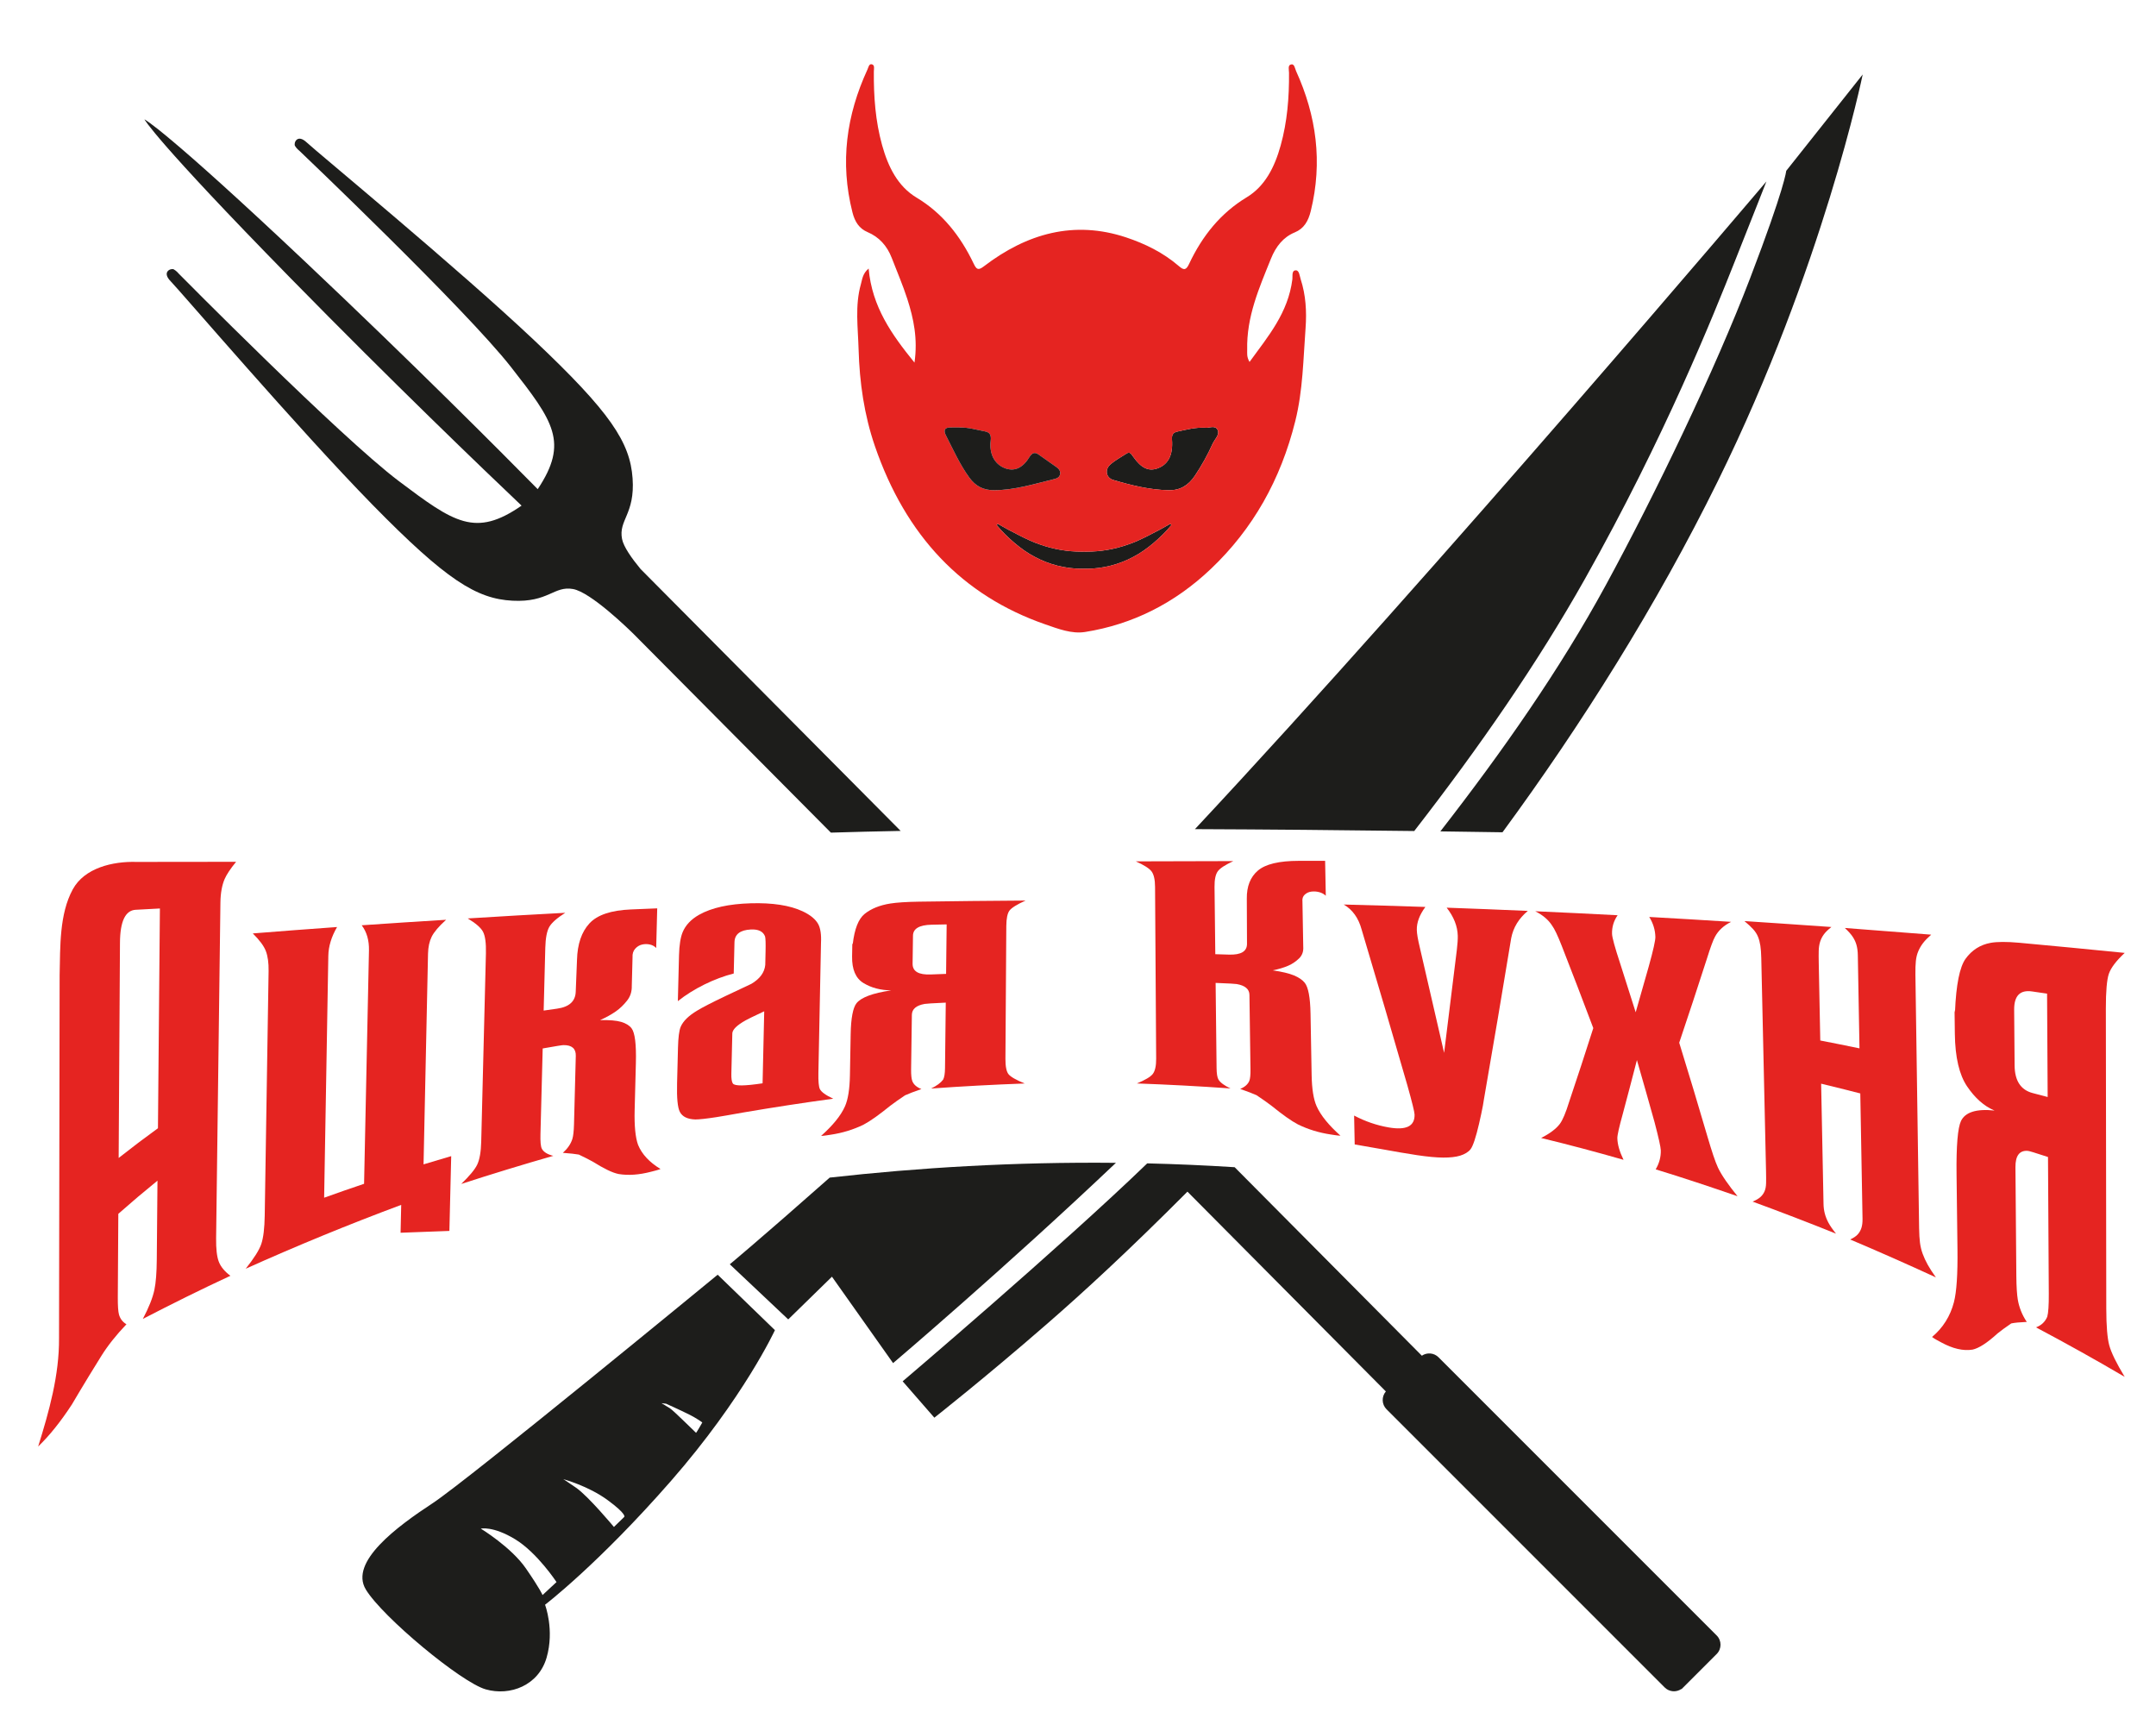
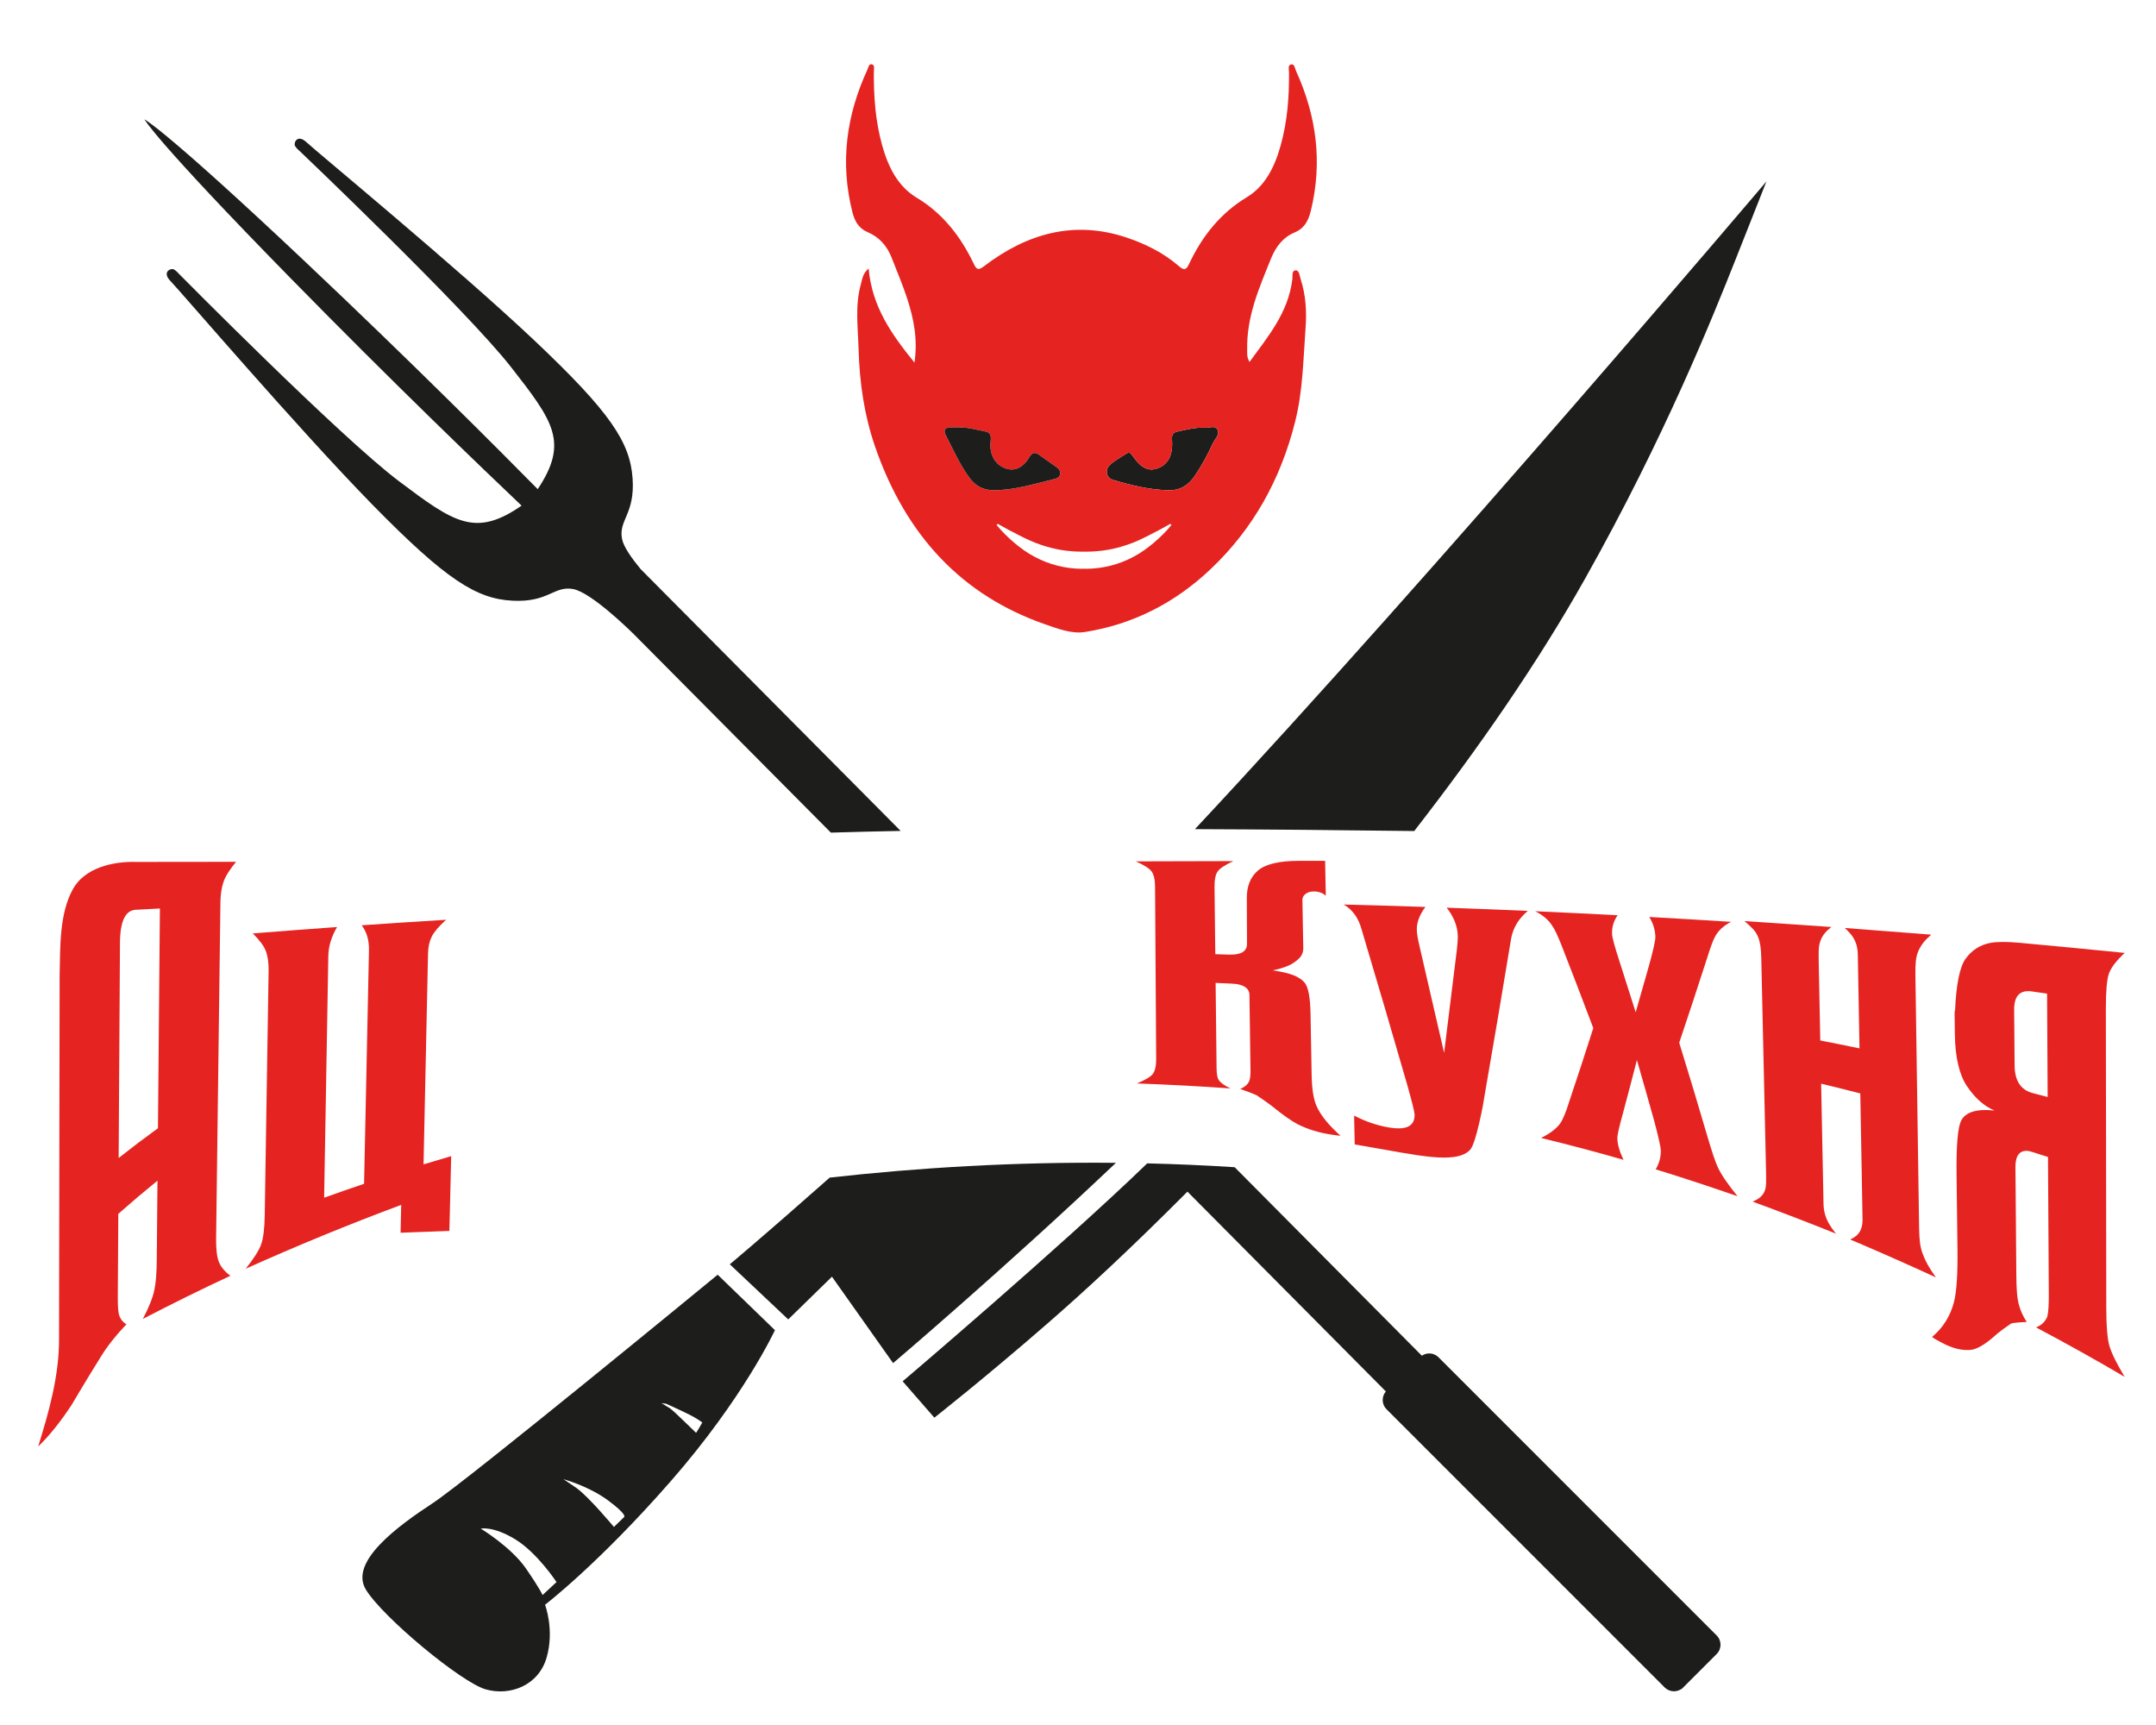
<svg xmlns="http://www.w3.org/2000/svg" id="a" viewBox="0 0 2060.49 1648.34">
  <defs>
    <style>.b{fill:#e52421;}.c{fill:#1d1d1b;}</style>
  </defs>
  <g>
    <path class="c" d="M1152.05,408.7c-10.01-.43-18.19,1.86-26.44,3.62-3.95,.84-5.94,2.39-5.54,7.66,1.09,14.57-3.35,23.31-12.9,27.22-9.02,3.68-16.28,.52-24.33-11-1.75-2.5-3.08-4.85-6.22-2.79-5.23,3.43-10.83,6.36-15.54,10.52-5.49,4.86-3.96,12.69,2.77,14.69,17.35,5.15,34.83,9.45,52.98,9.83,10.92,.23,18.85-4.48,25.19-13.96,6.41-9.59,12.03-19.67,16.83-30.32,2-4.45,7.22-8.88,4.72-13.56-2.5-4.68-8.59-1.29-11.52-1.9Z" />
-     <path class="c" d="M1102.62,518.71c6.04-5.17,11.84-10.75,16.96-17.06l-1.08-1.11c-1.81,.98-3.49,2.04-5.27,2.96-1.71,.99-3.41,1.95-5.14,2.84-3.46,1.79-6.82,3.59-10.23,5.3-6.79,3.44-13.25,6.54-19.81,8.69-13.06,4.63-26.21,6.78-39.56,6.83-.82,0-1.65-.02-2.47-.04-.82,.01-1.65,.04-2.47,.04-13.35-.05-26.5-2.21-39.56-6.83-6.56-2.16-13.02-5.25-19.81-8.69-3.42-1.7-6.78-3.51-10.23-5.3-1.73-.9-3.43-1.85-5.14-2.84-1.77-.92-3.46-1.97-5.27-2.96l-1.08,1.11c5.12,6.32,10.92,11.9,16.96,17.06,6.09,5.1,12.53,9.82,19.51,13.42,13.83,7.43,29.2,11.24,44.58,11.38,.84,0,1.68-.05,2.52-.07,.84,.02,1.68,.07,2.52,.07,15.38-.13,30.75-3.95,44.58-11.38,6.97-3.6,13.42-8.32,19.51-13.42Z" />
    <path class="b" d="M1214.66,247.19c4.74-11.75,11.81-20.61,22.74-25.11,8.79-3.61,12.93-10.74,15.32-20.47,11.47-46.75,5.35-91.11-14.08-133.77-1.16-2.53-1.48-7.42-5.23-6.14-2.7,.91-1.54,5.11-1.5,7.86,.2,23.59-1.68,46.87-8,69.55-5.74,20.59-14.92,38.85-32.44,49.43-24.64,14.89-42.37,36.62-55.12,63.79-2.88,6.12-5.07,5.94-9.67,1.97-15.06-12.99-32.4-21.44-50.48-27.46-49.49-16.41-94.54-4.01-136.08,27.78-5.31,4.05-6.97,2.76-9.56-2.66-12.77-26.73-30.11-48.45-54.55-63.1-17.85-10.7-27.15-29.18-32.97-50.12-6.4-23.02-8.11-46.61-7.9-70.54,.04-2.37,1.03-5.94-1.78-6.73-2.9-.83-3.36,2.88-4.34,4.99-20.06,43.49-26.45,88.7-14.33,136.44,2.31,9.12,6.46,15.52,14.49,18.91,10.84,4.6,18.56,12.91,23.12,24.78,5.01,13.01,10.54,25.8,14.83,39.09,6,18.74,10.13,37.98,6.85,60.81-21.83-26.93-40.53-53.13-43.83-89.9-5.76,4.84-6.06,10.23-7.4,14.98-5.8,20.53-2.76,41.38-2.19,62.25,.89,31.76,5.35,62.64,15.56,92.41,29.49,85.82,83.57,142.85,162.67,170.33,12.4,4.3,25.43,9.38,38.22,7.34,45.23-7.19,85.58-27.32,120.41-60.45,39.88-37.92,66.53-84.87,80.53-141.25,7.28-29.24,7.58-59.05,9.79-88.76,1.16-15.83,.22-31.53-4.68-46.65-1.05-3.24-1.34-8.51-4.64-8.47-4.21,.04-2.9,5.45-3.3,8.57-4.09,32.16-23.1,54.41-40.94,78.97-2.9-5.05-2.15-8.35-2.23-11.47-.77-31.73,11.45-59.27,22.7-87.18Zm-288.27,209.19c-8.98-12.36-15.3-26.49-22.31-40.17-.32-.61-.57-1.16-.77-1.7-1.46-3.99,.2-5.86,4.46-5.98,.2,0,.36-.04,.55-.04,2.9,.04,5.78,.02,8.69,.02,8.21-.2,16.09,2.19,24.09,3.69,5.19,.97,6.36,3.57,5.69,9.3-1.4,12.24,3.65,21.64,12.79,25.57,8.94,3.83,17.31,.89,23.91-9.79,3.08-4.96,5.57-5.61,9.79-2.47,5.29,3.93,10.8,7.5,16.13,11.37,2.21,1.6,4.36,3.61,3.73,7.01-.53,2.9-2.88,3.97-5.17,4.52-19.21,4.64-38.18,10.72-58.16,10.74-9.77,0-17.33-3.67-23.41-12.06Zm176.24,62.35c-6.08,5.09-12.54,9.81-19.51,13.4-13.84,7.44-29.2,11.25-44.58,11.39-.85,0-1.68-.06-2.53-.08-.83,.02-1.66,.08-2.51,.08-15.38-.14-30.74-3.97-44.58-11.39-6.97-3.59-13.42-8.31-19.51-13.4-6.04-5.17-11.85-10.76-16.96-17.08l1.09-1.11c1.8,.99,3.49,2.03,5.25,2.96,1.72,.99,3.42,1.93,5.15,2.84,3.45,1.78,6.81,3.59,10.23,5.29,6.79,3.45,13.25,6.53,19.82,8.71,13.05,4.62,26.2,6.77,39.54,6.83,.83,0,1.66-.02,2.47-.04,.83,.02,1.66,.04,2.49,.04,13.35-.06,26.49-2.21,39.54-6.83,6.57-2.17,13.03-5.25,19.82-8.71,3.42-1.7,6.77-3.51,10.23-5.29,1.74-.91,3.44-1.86,5.15-2.84,1.76-.93,3.45-1.97,5.25-2.96l1.09,1.11c-5.11,6.32-10.92,11.9-16.96,17.08Zm56.23-94.56c-4.8,10.66-10.4,20.75-16.82,30.32-6.34,9.48-14.25,14.19-25.19,13.96-18.14-.37-35.61-4.68-52.97-9.83-6.73-1.99-8.27-9.81-2.78-14.69,4.72-4.17,10.31-7.09,15.56-10.52,3.12-2.05,4.46,.3,6.2,2.8,8.05,11.51,15.32,14.69,24.34,11,9.56-3.91,13.98-12.65,12.89-27.22-.39-5.27,1.6-6.81,5.55-7.66,8.25-1.76,16.43-4.05,26.43-3.61,2.94,.61,9.02-2.78,11.51,1.9,2.51,4.68-2.7,9.12-4.72,13.56Z" />
    <path class="c" d="M1009.4,446.17c-5.33-3.87-10.84-7.44-16.13-11.37-4.22-3.14-6.71-2.49-9.79,2.47-6.59,10.68-14.96,13.62-23.91,9.79-9.14-3.93-14.19-13.33-12.79-25.57,.67-5.72-.49-8.33-5.69-9.3-8-1.5-15.87-3.89-24.09-3.69-2.9,0-5.78,.02-8.69-.02-.2,0-.36,.04-.55,.04-4.26,.12-5.92,1.99-4.46,5.98,.2,.53,.45,1.09,.77,1.7,7.01,13.68,13.33,27.82,22.31,40.17,6.08,8.39,13.64,12.06,23.41,12.06,19.98-.02,38.95-6.1,58.16-10.74,2.29-.55,4.64-1.62,5.17-4.52,.63-3.4-1.52-5.41-3.73-7.01Z" />
  </g>
  <g>
    <path class="b" d="M225.65,823.52c-5.62,6.84-9.24,12.47-10.98,16.51-2.44,5.66-3.89,13.17-4.01,22.32-1.37,106.96-2.75,213.91-4.12,320.87-.13,10.1,.72,17.58,2.54,22.38,1.82,4.8,5.53,9.36,11.12,13.53-28.21,13.09-56.08,26.92-83.69,41.23,5.7-10.81,9.42-20.06,11.07-27.93,1.41-6.72,2.15-16.32,2.26-28.81,.22-25.13,.45-50.26,.67-75.39-15.01,12.26-22.5,18.59-37.43,31.71-.16,26.61-.32,53.23-.49,79.84-.05,8.11,.36,13.57,1.1,16.3,1.08,3.97,3.42,7.17,7.15,9.38-9.95,10.45-17.86,20.46-23.76,29.88-18.24,29.24-27.65,45.65-28.45,46.89-10.64,16.24-21.35,29.7-32.16,40.04,10.44-33.56,20.2-68.05,19.95-103.55,.19-115.68,.38-231.35,.57-347.03,.64-27.21-.32-58.15,12.53-81.78,11.18-20.57,38.24-26.94,60.92-26.26,31.74-.04,63.47-.07,95.21-.11Zm-95.95,45.85c-9.91,.54-14.92,11.04-15.04,31.48l-1.25,205.68c14.98-11.75,22.49-17.43,37.55-28.4,.62-70,1.24-140,1.86-209.99-9.25,.49-13.87,.73-23.11,1.24Z" />
    <path class="b" d="M234.82,1212.38c7.95-9.99,12.94-17.8,14.92-23.71,1.98-5.9,3.07-14.96,3.26-27.21l3.7-233.53c.12-7.77-.74-14.08-2.58-18.99-1.84-4.9-6.01-10.5-12.51-16.97,26.83-2.15,53.68-4.19,80.53-6.11-5.41,9.26-8.19,18.49-8.36,27.44-1.33,77.07-2.66,154.15-4,231.22,15.25-5.46,22.88-8.12,38.17-13.29,1.56-74.34,3.12-148.69,4.67-223.04,.2-9.64-2.11-17.59-6.93-24,26.88-1.86,53.76-3.62,80.65-5.26-7.04,6.35-11.64,11.83-13.81,16.25-2.17,4.43-3.32,9.81-3.47,16.1-1.43,67.13-2.85,134.26-4.28,201.38,10.56-3.21,15.85-4.79,26.43-7.87-.58,23.82-1.15,47.64-1.73,71.47-18.69,.75-28.02,1.11-46.65,1.74,.24-10.65,.36-15.98,.6-26.63-50.28,18.73-99.67,39.03-148.61,61.01Z" />
-     <path class="b" d="M573.54,974.82c8.84-.22,15.53,.35,20.05,1.67,4.52,1.32,7.85,3.37,10,6.14,3.21,4.25,4.58,15.27,4.12,33.11-.47,18.08-.71,27.13-1.18,45.21-.19,7.38-.01,13.87,.53,19.44,.55,5.57,1.46,10.14,2.76,13.68,3.64,8.86,10.79,16.56,21.44,23.01-1.41,.55-2.94,1.05-4.62,1.48-1.68,.43-3.21,.83-4.61,1.19-11.17,2.9-21.44,3.69-30.8,2.13-3.03-.61-6.59-1.9-10.68-3.9-4.09-2-8.73-4.6-13.88-7.83-3.26-1.85-7.76-4.12-13.48-6.85-3.29-.61-8.39-1.15-15.26-1.66,4.51-4.06,7.52-8.41,9.03-13.11,.9-2.81,1.44-7.57,1.62-14.29,.57-21.76,1.14-43.51,1.71-65.27,.18-6.93-3.73-10.35-11.72-10.27-.83-.07-7.47,.95-19.92,3.2l-2.13,81.79c-.18,6.93,.19,11.75,1.29,13.95,1.59,3.18,5.49,5.55,10.97,6.86-29.5,8.46-58.77,17.4-87.96,26.87,7.84-7.63,12.99-13.72,15.24-18.43,2.34-4.89,3.59-12.27,3.84-21.99,1.5-59.96,2.99-119.91,4.49-179.87,.24-9.71-.66-16.7-2.79-20.74-2.03-3.86-6.97-8.07-14.57-12.69,31.06-1.95,62.12-3.76,93.19-5.39-7.86,4.99-13.01,9.53-15.25,13.44-2.34,4.08-3.59,10.83-3.83,19.99-.52,20-1.04,40-1.56,60,5.14-.74,7.72-1.11,12.86-1.83,11.62-1.63,17.56-7.07,17.8-16.4,.48-12.12,.73-18.18,1.21-30.29,.39-14.96,4.35-26.64,11.88-34.78,7.52-8.14,20.68-12.53,39.48-13.33,10.12-.43,15.18-.64,25.3-1.05-.39,15.15-.59,22.73-.98,37.88-1.61-1.7-3.66-2.81-6.13-3.35-2.47-.53-4.96-.51-7.46,.08-2.5,.59-4.68,1.93-6.53,4.02-1.85,2.1-2.68,4.79-2.49,8.06-.29,11.01-.43,16.51-.72,27.52,.13,5.33-1.37,9.97-4.51,13.96-3.15,4-6.7,7.46-10.63,10.22-4.44,3.11-9.55,5.9-15.13,8.39Z" />
-     <path class="b" d="M717.59,888.21c-10.25,.5-15.46,4.56-15.65,12.16l-.71,29.91c-18.38,4.63-38.6,14.56-53.41,26.4,.45-17.6,.67-26.4,1.12-44,.25-9.71,1.47-17.05,3.46-21.87,2.7-6.57,7.91-12.25,15.76-16.68,12.05-6.75,28.44-10.33,49.19-10.95,21.02-.63,37.55,1.99,49.61,7.6,7.67,3.57,12.67,7.85,15.11,12.48,2.02,3.84,2.98,9.83,2.55,17.92-.83,41.35-1.65,82.7-2.48,124.05-.16,8.07,.33,13.22,1.37,15.39,1.35,2.82,5.61,5.96,12.82,9.28-28.67,3.9-57.21,8.27-85.73,13.14-11.75,2.08-20.43,3.65-26,4.5-9.47,1.46-16.18,2.2-20.07,2.21-7.5-.24-12.43-2.65-14.81-7.27-2.11-4.09-3-13.18-2.64-27.24,.35-13.66,.52-20.49,.87-34.15,.25-9.7,1.09-16.36,2.58-19.88,2.3-5.41,7.6-10.63,15.76-15.48,4.22-2.63,13.52-7.5,27.79-14.27,15.13-7.19,23.13-10.84,23.97-11.29,8.15-4.82,12.58-10.8,13.31-18.09,.02-.93,.05-2.41,.1-4.46,.08-3.34,.11-5.02,.19-8.36,.18-7.99,.01-12.8-.5-14.45-1.83-4.73-6.35-6.95-13.55-6.6Zm-18.63,137.5c-.12,4.94,.36,8.17,1.44,9.7,1.88,2.53,11.34,2.35,28.4-.21,.52-22.94,1.04-45.88,1.56-68.82-10.67,4.98-16.57,7.92-17.69,8.61-8.44,4.71-12.7,8.94-12.79,12.55-.36,15.27-.55,22.9-.91,38.17Z" />
-     <path class="b" d="M903.86,958.1c-12.56,.56-19.27,1.02-20.11,1.23-8.11,1.44-12.2,4.94-12.28,10.43-.29,20.89-.44,31.34-.73,52.23-.07,5.32,.4,9.02,1.11,10.96,1.15,3.16,3.98,5.91,8.73,7.73-7.05,2.46-12.27,4.49-15.66,6.01-5.95,3.99-10.63,7.31-14.04,9.92-5.4,4.37-10.23,8.08-14.5,11.1-4.26,3.02-7.95,5.36-11.07,6.98-9.63,4.72-20.07,7.94-31.32,9.62-1.4,.21-2.95,.44-4.64,.7-1.69,.26-3.23,.4-4.63,.45,11.13-9.94,18.84-19.29,22.81-28.24,2.95-6.64,4.5-16.58,4.74-29.63,.29-15.76,.43-23.65,.71-39.41,.28-15.34,2.2-25.18,5.55-29.46,4.29-5.48,15.34-9.76,33.21-12.32-10.3-.11-19.2-2.53-26.6-7.06-7.33-4.48-11.03-12.96-10.8-25.49,.09-4.93,.15-8.24,.18-9.92,.03-1.67,.05-2.55,.05-2.65,0-.09,.07,.13,.2,.65,.13,.52,.2,.61,.2,.26,1.65-14.51,5.49-24.13,11.32-28.85,6.17-4.99,14.44-8.35,24.67-9.96,6.09-.96,15.24-1.57,27.43-1.76,33.92-.49,67.84-.84,101.77-1.06-8.33,3.71-13.47,7-15.43,9.61-1.89,2.51-2.96,7.46-3.01,14.8-.28,42.25-.55,84.5-.83,126.74-.05,7.35,.98,12.25,2.86,14.67,1.96,2.52,7.13,5.57,15.56,8.99-29.87,1.08-59.63,2.68-89.44,4.82,5.36-2.63,9.19-5.44,11.47-8.49,1.14-2.11,1.75-5.79,1.81-11.05,.24-20.85,.48-41.69,.72-62.54Zm.86-74.75c-5.83,.12-8.74,.18-14.56,.31-11.65,.26-17.52,3.76-17.62,10.45-.15,10.7-.22,16.05-.37,26.76-.1,7.38,5.69,10.79,17.39,10.32,5.85-.23,8.77-.34,14.62-.55,.22-18.92,.33-28.37,.54-47.29Z" />
    <path class="b" d="M1216.28,927.24c8.92,1.3,15.69,2.92,20.31,4.83,4.62,1.92,8.06,4.26,10.34,7.04,3.41,4.25,5.26,14.06,5.54,29.39l1.06,58.94c.24,13.04,1.78,22.97,4.74,29.6,3.98,8.94,11.69,18.28,22.81,28.2-1.41-.04-2.95-.19-4.63-.44-1.69-.26-3.24-.49-4.64-.7-11.25-1.68-21.7-4.88-31.32-9.59-3.12-1.62-6.81-3.95-11.07-6.96-4.26-3.02-9.1-6.73-14.49-11.08-3.41-2.6-8.09-5.92-14.04-9.9-3.39-1.52-8.62-3.54-15.66-5.99,4.46-1.85,7.38-4.42,8.74-7.73,.81-1.98,1.18-5.64,1.11-10.95-.33-23.74-.66-47.49-.99-71.23-.08-5.48-4.17-8.95-12.26-10.33-.84-.21-7.53-.6-20.07-1.08,.31,27.11,.62,54.21,.92,81.32,.06,5.25,.62,9.07,1.81,11.04,1.78,2.97,5.82,5.83,11.47,8.48-29.81-2.12-59.58-3.7-89.44-4.76,7.86-3.27,12.97-6.26,15.14-9.01,2.24-2.85,3.32-7.8,3.28-14.65-.35-54.76-.71-109.52-1.06-164.28-.04-6.85-1.17-11.85-3.41-14.78-2.16-2.83-7.22-6.02-14.96-9.51,31.05-.08,62.1-.16,93.15-.24-7.68,3.58-12.68,6.8-14.79,9.67-2.19,2.98-3.22,8.04-3.15,14.98,.24,21.43,.49,42.86,.73,64.3,5.17,.15,7.76,.23,12.93,.4,11.68,.38,17.47-3.08,17.37-10.45-.07-17.16-.11-25.74-.18-42.91-.16-11.82,3.38-20.78,10.61-26.94,7.22-6.16,20.21-9.3,38.98-9.3h25.25c.25,13.34,.38,20.01,.64,33.35-1.69-1.63-3.79-2.78-6.29-3.44-2.5-.66-4.99-.83-7.48-.52-2.48,.31-4.61,1.29-6.38,2.93-1.77,1.64-2.49,3.87-2.16,6.68,.3,17.18,.45,25.77,.76,42.95,.35,4.58-.97,8.34-3.97,11.26-3.01,2.92-6.46,5.29-10.3,6.96-4.36,1.9-9.4,3.36-14.94,4.48Z" />
    <path class="b" d="M1318.72,1097.81c-9.61-1.75-14.41-2.59-24.03-4.2-.23-11.04-.34-16.55-.56-27.59,10.46,5.52,21.45,9.33,32.95,11.32,16.82,2.92,25.09-1.06,24.83-12.31-.06-2.44-2.37-11.84-6.91-27.98-14.33-49.68-28.9-99.29-43.7-148.83-3-11.01-8.7-18.97-17.1-23.86,26.02,.67,52.03,1.44,78.04,2.31-5.62,7.58-8.36,14.88-8.19,22.03,.08,3.58,1.04,9.18,2.89,16.83,7.8,33.51,15.54,67.03,23.2,100.57,4.11-32.74,8.17-65.49,12.14-98.25,.69-5.76,.99-10.3,.91-13.61-.23-9.13-3.77-18.15-10.61-26.87,25.86,.92,51.71,1.95,77.57,3.08-8.65,7.23-13.95,15.87-15.9,26.07-8.42,51.19-17.07,102.34-25.97,153.45,.01,.4-.35,2.59-1.08,6.57-.73,3.98-1.95,9.87-3.72,17.48-2.94,12.63-5.68,21.09-8.14,24.26-2.12,2.72-5.72,4.77-9.86,6.05-4.14,1.28-9.56,1.88-16.24,1.85-6.69-.04-15.01-.84-24.95-2.32-9.95-1.48-21.8-3.55-35.56-6.06Z" />
    <path class="b" d="M1563.22,967.35c5.01-17.31,7.51-26.08,12.51-43.89,4.29-15.4,6.39-24.89,6.31-28.14-.17-6.73-2.13-13.12-5.86-19.09,26.08,1.45,52.16,3.01,78.24,4.67-7.08,3.56-12.2,8.27-15.36,14.17-1.85,3.3-4.44,10.34-7.75,20.98-8.65,26.85-17.47,53.64-26.48,80.37,9.17,29.72,18.16,59.5,26.89,89.36,4.18,14.23,7.52,24.44,10.16,30.01,3.55,7.47,9.96,16.54,18.67,27.31-25.95-8.96-51.96-17.66-78.21-25.68,3.42-5.82,5.05-11.92,4.89-18.18-.08-3.01-2.1-12.15-6.05-27.15-5.5-19.72-11.09-39.42-16.78-59.09-5.41,20.91-8.11,31.2-13.53,51.48-3.53,12.7-5.25,20.38-5.17,23.27,.16,6,2.12,12.81,5.9,20.56-26.1-7.51-52.36-14.47-78.75-20.87,8.46-4.33,14.42-8.84,17.89-13.48,2.66-3.56,5.66-10.62,8.97-21.32,7.85-23.34,15.51-46.75,22.99-70.21-9.9-26.31-19.97-52.55-30.21-78.73-3.85-9.82-6.91-16.2-9.2-19.28-3.46-5.45-8.82-10.01-16.09-13.65,26.25,1.17,52.5,2.44,78.75,3.82-3.73,5.39-5.5,11.26-5.33,17.71,.09,3.56,2.68,12.91,7.77,28.38,5.94,18.41,8.91,27.74,14.85,46.68Z" />
    <path class="b" d="M1834.11,1174.04c.08,5.21,.34,9.65,.8,13.34,.46,3.7,1.32,7.26,2.58,10.71,1.26,3.46,2.86,6.92,4.79,10.4,1.93,3.48,4.55,7.53,7.84,12.16-27.13-12.51-54.4-24.57-81.92-36.22,3.22-1.46,5.63-3.09,7.22-4.84,1.59-1.75,2.77-3.83,3.54-6.22,.77-2.39,1.12-5.32,1.06-8.76-.06-3.45-.14-7.75-.23-12.92-.64-35.61-1.27-71.22-1.91-106.82-14.95-3.82-22.43-5.68-37.42-9.31,.68,34.39,1.36,68.78,2.05,103.17,.09,4.68,.17,8.6,.23,11.76,.06,3.17,.46,6.19,1.2,9.06,.73,2.88,1.88,5.79,3.43,8.73,1.55,2.94,3.99,6.46,7.32,10.59-26.43-10.62-52.97-20.82-79.72-30.62,3.24-1.36,5.72-2.82,7.46-4.37,1.73-1.54,3.06-3.38,3.96-5.5,.91-2.11,1.39-4.71,1.46-7.76,.07-3.05,.05-6.91-.05-11.57-1.52-67.9-3.03-135.81-4.55-203.71-.1-4.66-.4-8.56-.88-11.7-.48-3.14-1.23-5.98-2.25-8.5-1.02-2.52-2.59-4.96-4.71-7.29-2.11-2.33-4.86-4.88-8.23-7.64,27.71,1.79,55.41,3.66,83.1,5.62-3.25,2.56-5.68,4.93-7.29,7.15-1.61,2.22-2.8,4.6-3.57,7.15-.77,2.55-1.2,5.4-1.27,8.54-.08,3.15-.07,7.07,.03,11.74,.49,24.62,.98,49.25,1.46,73.87,15,2.92,22.49,4.43,37.47,7.51-.45-25.41-.91-50.83-1.36-76.24-.09-5.17-.17-9.48-.23-12.92-.06-3.45-.46-6.57-1.2-9.36-.73-2.78-1.95-5.47-3.65-8.04-1.69-2.56-4.22-5.4-7.58-8.48,27.53,2.05,55.05,4.18,82.57,6.39-3.26,2.85-5.83,5.48-7.72,7.93-1.89,2.45-3.43,5.07-4.62,7.86-1.2,2.79-1.97,5.92-2.33,9.39-.36,3.48-.5,7.81-.43,13.01,1.18,80.9,2.36,161.81,3.54,242.71Z" />
    <path class="b" d="M1957.3,1105.63c-12.18-4.05-18.69-5.97-19.5-5.89-7.85-.49-11.73,4.72-11.64,15.64,.28,34.64,.57,69.27,.85,103.9,.09,10.58,.64,18.17,1.39,22.61,1.23,7.23,3.99,14.44,8.59,21.32-6.68,.29-11.61,.75-14.82,1.43-5.58,3.82-9.96,6.99-13.14,9.6-5.04,4.6-9.54,8.15-13.52,10.7-3.98,2.55-7.44,4.11-10.37,4.75-9.07,1.42-18.99-.97-29.77-6.83-1.35-.73-2.83-1.54-4.45-2.41-1.62-.87-3.1-1.83-4.46-2.86,10.33-8.61,17.41-19.85,20.88-33.15,2.61-10,3.69-27.03,3.41-50.66-.29-23.79-.58-47.58-.87-71.36-.34-27.78,1.17-44.85,4.26-51.26,4.01-8.33,14.66-11.81,32.05-9.94-10.08-4.14-18.83-12.09-26.32-23.2-7.34-10.88-11.35-27.5-11.63-50.18-.11-8.94-.18-14.92-.22-17.96-.04-3.03-.06-4.62-.06-4.79,0-.16,.07,.25,.22,1.23,.15,.98,.22,1.16,.21,.51,1.05-25.96,4.51-42.82,10.08-50.59,5.95-8.29,14.05-13.49,24.12-15.29,5.99-1.07,15.08-1.16,27.17-.06,33.62,3.09,67.22,6.32,100.82,9.69-8.22,7.66-13.24,14.34-15.19,20.08-1.83,5.41-2.85,16.46-2.83,33.09,.14,95.6,.28,191.2,.41,286.81,.02,16.63,1.03,28.3,2.84,34.98,1.9,7.03,6.8,17.03,14.75,30.18-27.88-16.42-56.18-32.13-84.75-47.31,5.05-1.84,8.64-5.22,10.75-10.12,1.04-3.69,1.54-11.02,1.47-22-.25-43.54-.51-87.09-.76-130.63Zm-.91-156.12c-5.75-.85-8.62-1.27-14.37-2.1-11.5-1.67-17.19,4.17-17.09,17.48,.17,21.29,.26,31.94,.43,53.23,.12,14.68,5.9,23.45,17.32,26.42,5.71,1.48,8.57,2.23,14.27,3.74-.19-32.92-.38-65.85-.57-98.77Z" />
  </g>
  <g>
    <path class="c" d="M489.82,574.03c34.41,1.78,39.52-14.44,57.83-11.16,16.9,3.03,52.74,37.89,58.19,43.27l188.23,189.51c21.2-.65,43.49-1.19,66.69-1.64l-248.53-250.23c-8.59-10.37-16.25-21.28-17.72-28.66-3.63-18.24,12.49-23.66,10.06-58.03-2.43-34.37-20.9-62.89-94.23-132.11-73.33-69.21-207.89-180.06-217.13-188.81-9.24-8.75-12.81,.64-11.26,3.27,1.55,2.63,4.15,4.61,4.15,4.61,0,0,158.93,151.28,202.32,206.75,40.59,51.88,55.25,71.89,25.47,116.63-35.52-36.04-119.73-120.6-221.49-216.65C157.1,123.08,138.06,114.06,138.06,114.06c0,0,9.37,18.86,139.62,151.75,97.94,99.93,184.08,182.53,220.78,217.37-44.17,30.62-64.44,16.33-117.08-23.27-56.28-42.34-210.53-198.39-210.53-198.39,0,0-2.03-2.56-4.69-4.07-2.66-1.5-11.98,2.24-3.06,11.32,8.92,9.07,122.28,141.52,192.86,213.53,70.58,72.02,99.45,89.95,133.86,91.73Z" />
    <path class="c" d="M1351.58,794.13c62.61-80.63,118.1-160.86,163.29-241.19,76.35-135.73,122.72-251.91,142.74-302.28,20.02-50.36,30.54-77.26,30.54-77.26,0,0-314.3,370.88-546.15,618.92,68.87,.27,139.6,.91,209.58,1.8Z" />
-     <path class="c" d="M1534.43,559.58c-43.47,79.92-98.67,158.79-157.88,234.88,19.9,.27,39.71,.56,59.38,.86,75.47-102.7,147.5-217.19,205.74-335.46,100.91-204.89,138.51-388.69,138.51-388.69l-73.1,92.08s-.97,15.02-34.47,102.54c-33.5,87.52-89.87,204.99-138.18,293.8Z" />
    <path class="c" d="M1374.78,1296.99c-4.33-4.33-11.04-4.82-15.92-1.49l-178.91-180.13c-28.21-1.8-56.07-3-83.55-3.67-83.28,80.42-233.73,208.26-233.73,208.26l30.29,34.75s47.69-37.46,107.26-89.26c35.67-31.02,78.27-70.18,134.61-126.73l189.64,190.93c-4.24,4.93-4.03,12.36,.64,17.03l265.82,265.82c4.34,4.34,11.06,4.82,15.94,1.48l.16,.16,1.36-1.39c.09-.08,.18-.16,.27-.24l31.96-31.96c4.9-4.9,4.9-12.84,0-17.73l-265.82-265.82Z" />
    <path class="c" d="M792.96,1125.29c-66.41,58.73-95.49,82.85-95.49,82.85l55.84,52.67,41.79-40.82,58.42,82.57s106.47-90.37,212.96-191.37c-96.98-.99-188.85,4.62-273.53,14.11Z" />
    <path class="c" d="M413.41,1436.5c-33.85,22.2-79.81,56.07-63.76,82.47,16.05,26.4,91.12,88.68,114.51,95.35,23.39,6.67,50.52-3.74,58.22-30.27,7.71-26.53-1.48-50.58-1.48-50.58,0,0,50.9-38.82,120.41-118.35,69.51-79.53,99.29-144.04,99.29-144.04l-54.72-52.98s-238.61,196.2-272.47,218.4Zm105.09,87.71s-1.84-5.04-15.88-25.41c-14.03-20.38-43.11-38.05-43.11-38.05,0,0,11.51-2.74,32.68,10.07,21.16,12.81,39.66,40.98,39.66,40.98l-13.35,12.41Zm78.13-74.69l-9.9,9.63s-24.5-29.42-36.1-37.44c-11.59-8.02-12.33-8.23-12.33-8.23,0,0,23.73,6.3,42.37,19.97,18.64,13.67,15.96,16.08,15.96,16.08Zm68.56-80.35c-.36-.13-21.41-21.22-25.08-23.52-3.67-2.3-7.92-4.79-7.92-4.79l4.4,.51s20.85,9.36,26.89,12.93c6.04,3.57,7.71,5.01,7.71,5.01,0,0-5.65,9.99-6,9.86Z" />
  </g>
</svg>